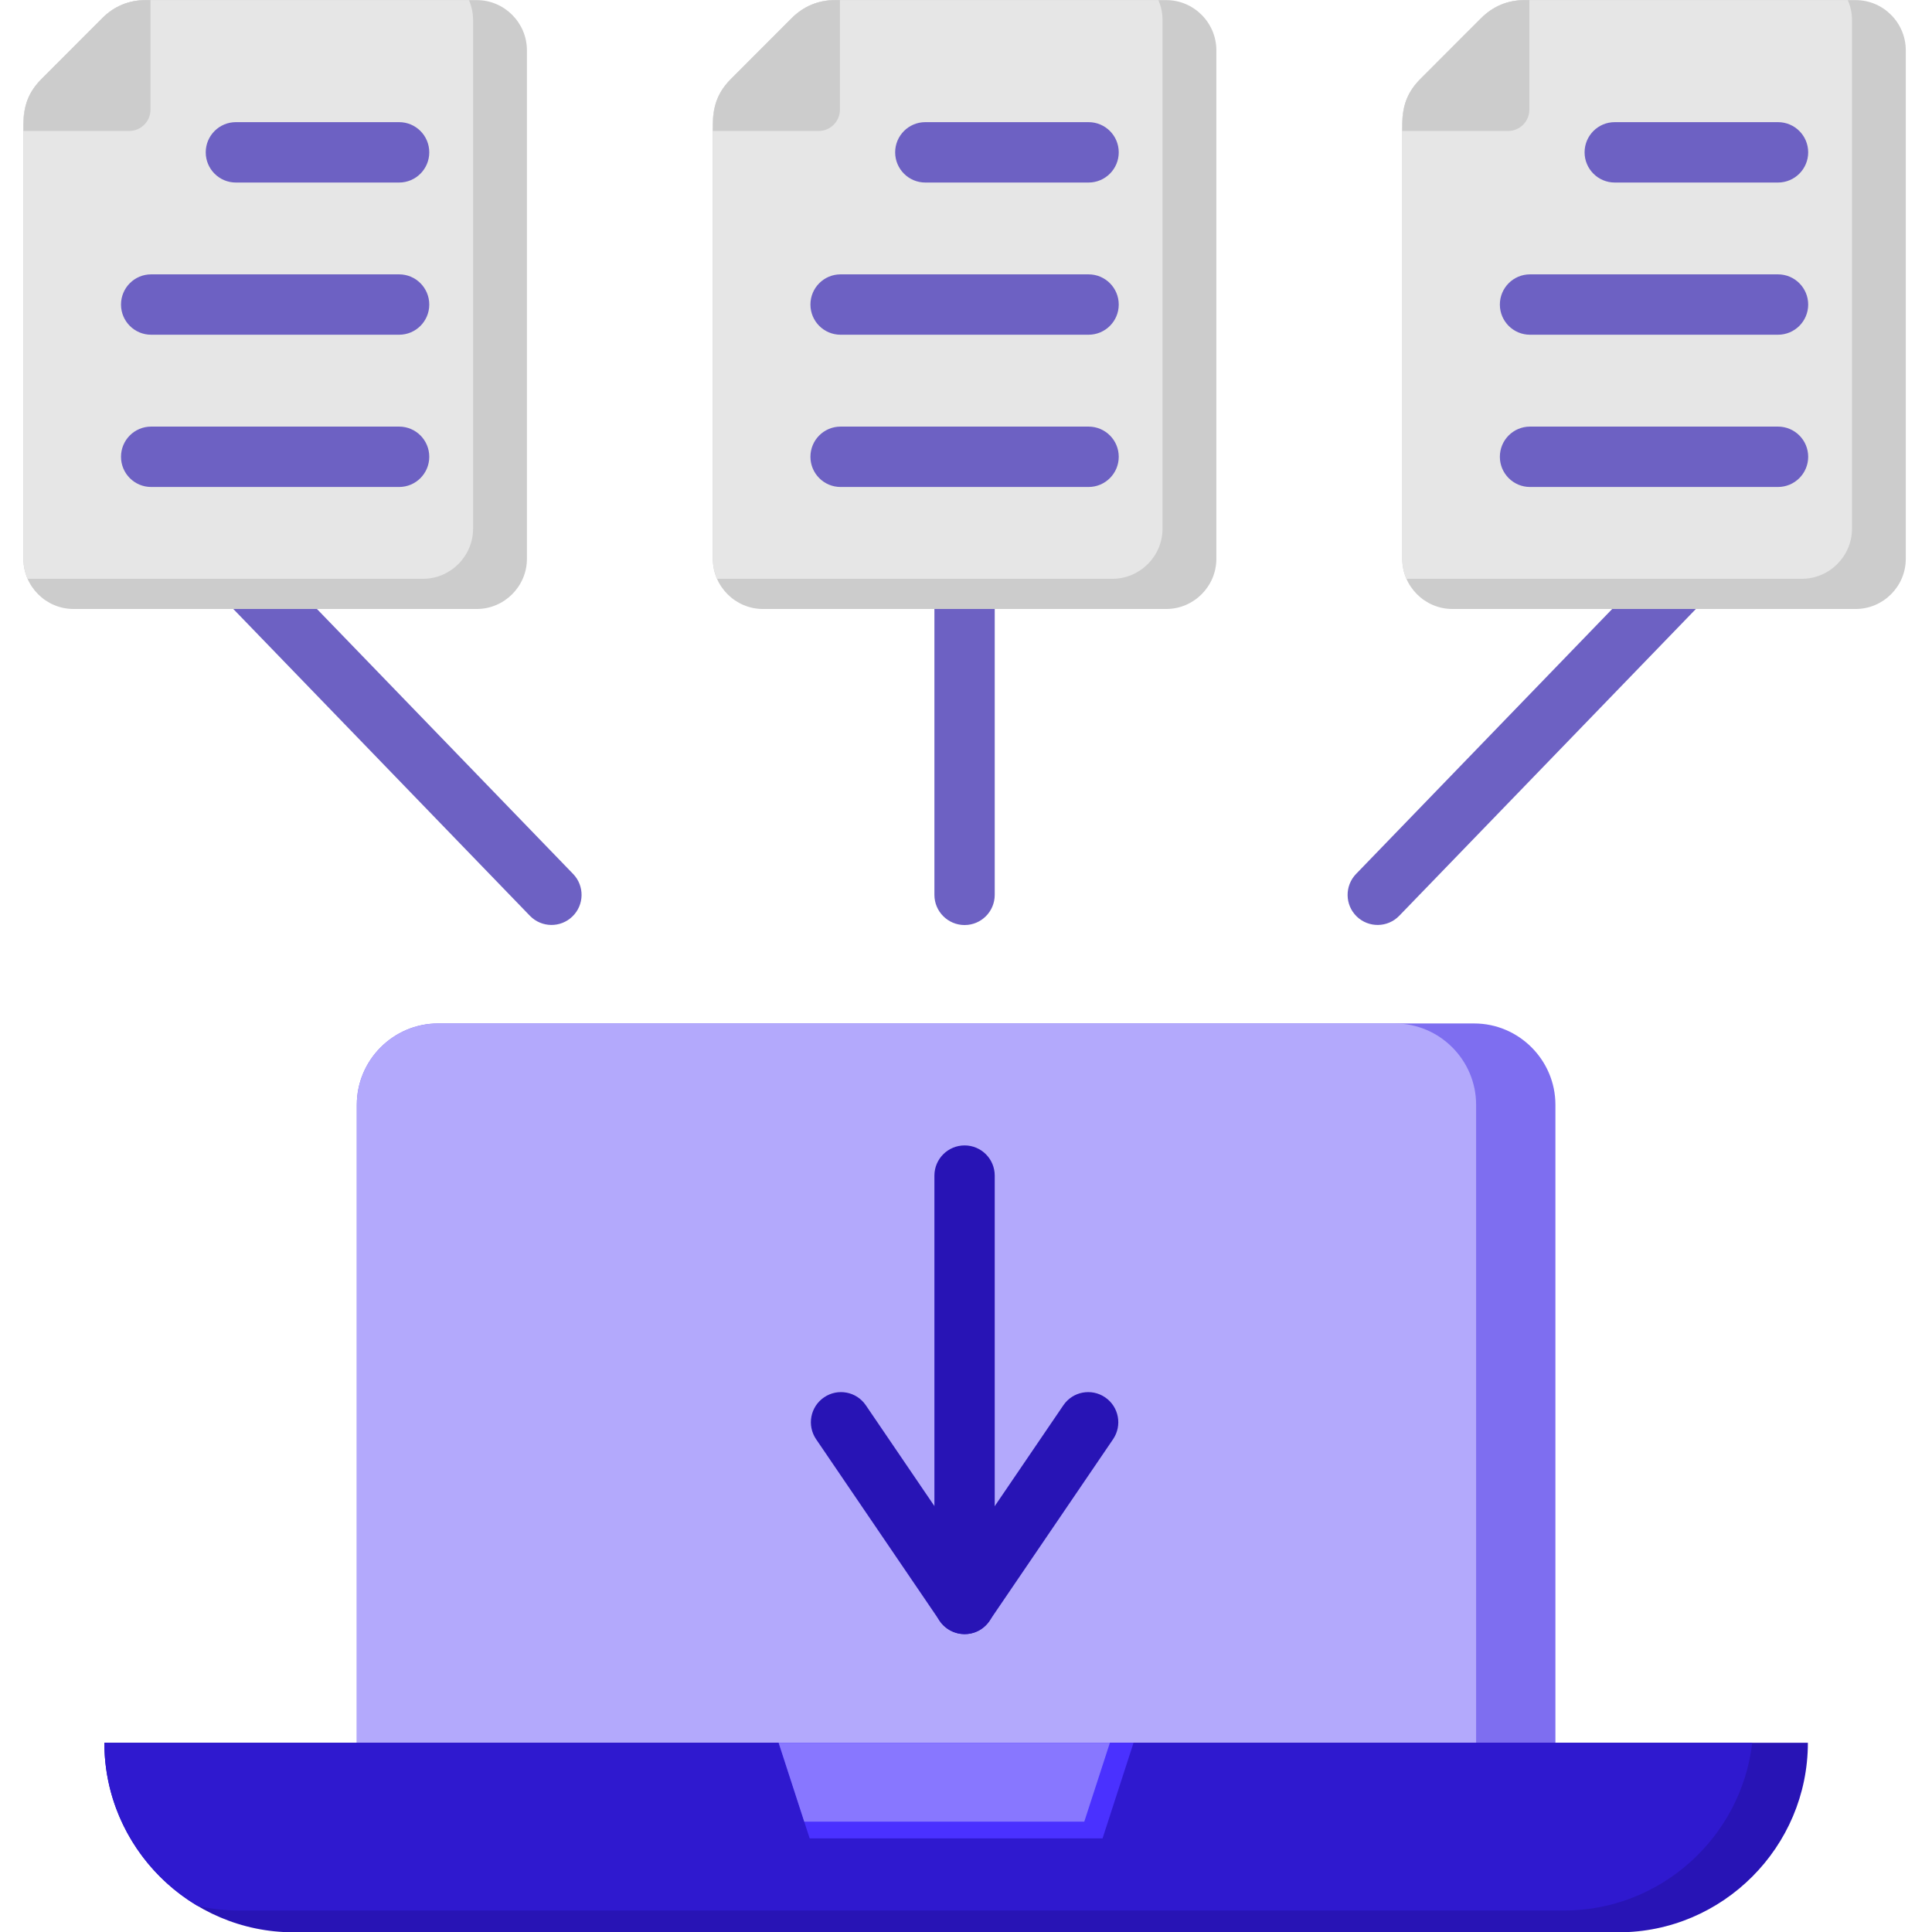
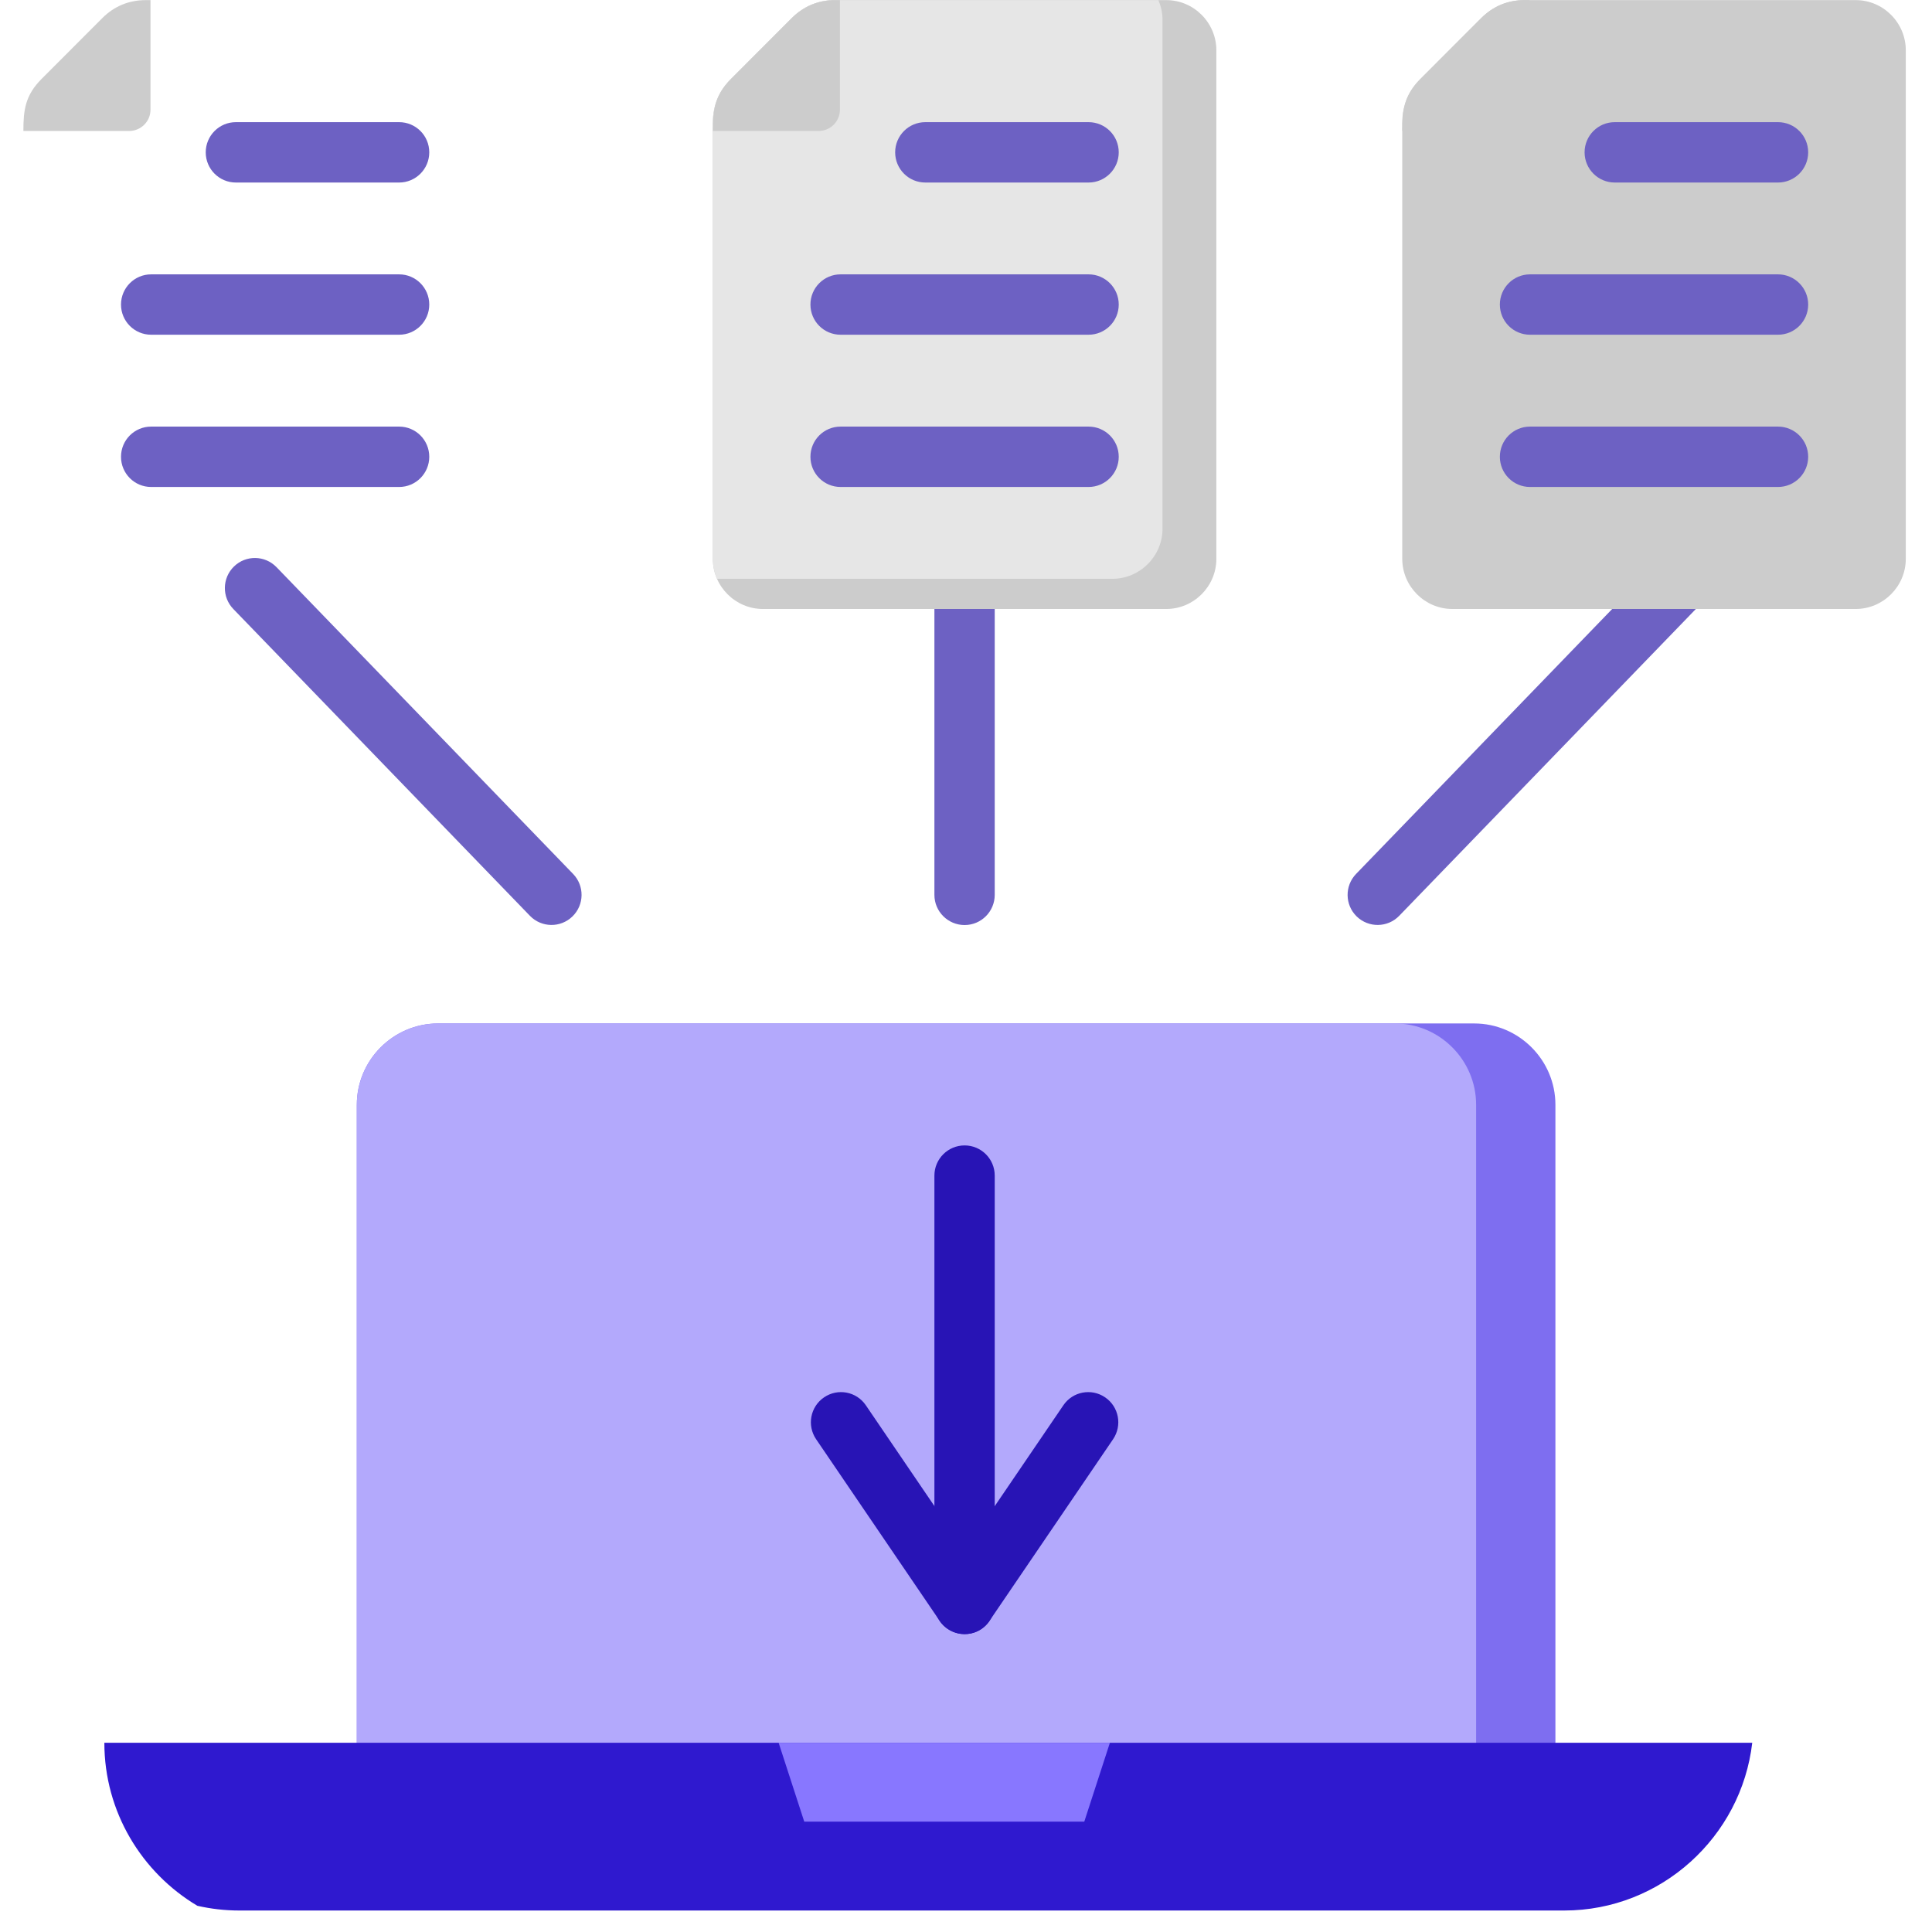
<svg xmlns="http://www.w3.org/2000/svg" id="SvgjsSvg1001" width="288" height="288" version="1.1">
  <defs id="SvgjsDefs1002" />
  <g id="SvgjsG1008">
    <svg version="1.0" viewBox="0 0 150 150" width="288" height="288">
      <defs>
        <clipPath id="a">
-           <path d="M 1.781 0 L 41 0 L 41 48 L 1.781 48 Z M 1.781 0 " />
-         </clipPath>
+           </clipPath>
        <clipPath id="b">
-           <path d="M 1.781 0 L 37 0 L 37 45 L 1.781 45 Z M 1.781 0 " />
-         </clipPath>
+           </clipPath>
        <clipPath id="c">
          <path d="M 1.781 0 L 12 0 L 12 11 L 1.781 11 Z M 1.781 0 " />
        </clipPath>
      </defs>
      <path fill="#7e6ef0" fill-rule="evenodd" d="M 34.008 79.461 L 114.457 79.461 C 117.922 79.461 120.762 82.301 120.762 85.773 L 120.762 140.508 L 27.703 140.508 L 27.703 85.773 C 27.703 82.301 30.539 79.461 34.008 79.461 Z M 34.008 79.461 " class="colorf0b16e svgShape" />
      <path fill="#b3a9fc" fill-rule="evenodd" d="M 34.008 79.461 L 108.301 79.461 C 111.77 79.461 114.605 82.301 114.605 85.773 L 114.605 140.508 L 27.703 140.508 L 27.703 85.773 C 27.703 82.301 30.539 79.461 34.008 79.461 Z M 34.008 79.461 " class="colorfcd4a9 svgShape" />
-       <path fill="#2814b5" fill-rule="evenodd" d="M 140.363 135.309 C 140.363 143.402 133.75 150.023 125.668 150.023 L 22.797 150.023 C 14.715 150.023 8.102 143.402 8.102 135.309 Z M 140.363 135.309 " class="color14b5a2 svgShape" />
      <path fill="#2f19cf" fill-rule="evenodd" d="M 15.324 147.965 C 11.008 145.395 8.102 140.676 8.102 135.309 L 136.043 135.309 C 135.199 142.613 128.957 148.332 121.449 148.332 L 18.574 148.332 C 17.457 148.332 16.371 148.203 15.324 147.965 Z M 15.324 147.965 " class="color19cfba svgShape" />
-       <path fill="#4a31ff" fill-rule="evenodd" d="M 60.453 135.309 L 88.008 135.309 L 85.602 142.734 L 62.863 142.734 Z M 60.453 135.309 " class="colorffbf31 svgShape" />
      <path fill="#8877ff" fill-rule="evenodd" d="M 60.453 135.309 L 86.172 135.309 L 84.184 141.43 L 62.441 141.43 Z M 60.453 135.309 " class="colorffe177 svgShape" />
      <path fill="#2814b5" fill-rule="evenodd" d="M 82.559 109.105 C 83.285 108.035 84.738 107.762 85.805 108.492 C 86.871 109.219 87.145 110.672 86.418 111.742 L 76.82 125.848 C 75.859 127.254 73.84 127.176 72.934 125.809 L 63.363 111.742 C 62.637 110.672 62.91 109.219 63.977 108.492 C 65.043 107.762 66.496 108.035 67.223 109.105 L 74.891 120.375 Z M 82.559 109.105 " class="color14b5a2 svgShape" />
      <path fill="#2814b5" fill-rule="evenodd" d="M 77.23 124.531 C 77.23 125.824 76.184 126.875 74.891 126.875 C 73.598 126.875 72.547 125.824 72.547 124.531 L 72.547 91.273 C 72.547 89.98 73.598 88.93 74.891 88.93 C 76.184 88.93 77.23 89.98 77.23 91.273 Z M 77.23 124.531 " class="color14b5a2 svgShape" />
      <path fill="#6d61c3" fill-rule="evenodd" d="M 128.312 44.031 C 129.211 43.105 130.691 43.082 131.613 43.984 C 132.539 44.883 132.559 46.363 131.66 47.289 L 108.633 71.105 C 107.734 72.031 106.258 72.051 105.332 71.152 C 104.41 70.254 104.391 68.773 105.289 67.848 Z M 18.121 47.289 C 17.219 46.363 17.242 44.883 18.164 43.984 C 19.09 43.082 20.566 43.105 21.465 44.031 L 44.492 67.848 C 45.391 68.773 45.371 70.254 44.445 71.152 C 43.523 72.051 42.043 72.031 41.145 71.105 Z M 72.547 37.176 C 72.547 35.879 73.598 34.832 74.891 34.832 C 76.184 34.832 77.23 35.879 77.23 37.176 L 77.23 69.477 C 77.23 70.77 76.184 71.82 74.891 71.82 C 73.598 71.82 72.547 70.77 72.547 69.477 Z M 72.547 37.176 " class="colorada0ad svgShape" />
      <path fill="#cccccc" fill-rule="evenodd" d="M 64.859 0.008 L 90.547 0.008 C 92.688 0.008 94.438 1.762 94.438 3.906 L 94.438 43.387 C 94.438 45.527 92.688 47.281 90.547 47.281 L 59.234 47.281 C 57.094 47.281 55.344 45.527 55.344 43.387 L 55.344 9.539 C 55.344 8.211 55.816 7.07 56.754 6.129 L 61.457 1.422 C 62.395 0.48 63.535 0.008 64.859 0.008 Z M 64.859 0.008 " class="colorccc svgShape" />
      <g clip-path="url(#a)">
        <path fill="#cccccc" fill-rule="evenodd" d="M 11.332 0.008 L 37.016 0.008 C 39.156 0.008 40.91 1.762 40.91 3.906 L 40.91 43.387 C 40.91 45.527 39.156 47.281 37.016 47.281 L 5.707 47.281 C 3.566 47.281 1.816 45.527 1.816 43.387 L 1.816 9.539 C 1.816 8.211 2.285 7.07 3.227 6.129 L 7.926 1.422 C 8.863 0.48 10.004 0.008 11.332 0.008 Z M 11.332 0.008 " class="colorccc svgShape" />
      </g>
      <path fill="#cccccc" fill-rule="evenodd" d="M 118.387 0.008 L 144.074 0.008 C 146.215 0.008 147.965 1.762 147.965 3.906 L 147.965 43.387 C 147.965 45.527 146.215 47.281 144.074 47.281 L 112.762 47.281 C 110.621 47.281 108.871 45.527 108.871 43.387 L 108.871 9.539 C 108.871 8.211 109.344 7.07 110.281 6.129 L 114.984 1.422 C 115.922 0.48 117.062 0.008 118.387 0.008 Z M 118.387 0.008 " class="colorccc svgShape" />
      <path fill="#e6e6e6" fill-rule="evenodd" d="M 64.859 0.008 L 89.934 0.008 C 90.145 0.484 90.258 1.012 90.258 1.562 L 90.258 41.043 C 90.258 43.184 88.508 44.938 86.367 44.938 L 55.668 44.938 C 55.457 44.461 55.344 43.938 55.344 43.387 L 55.344 9.539 C 55.344 8.211 55.816 7.07 56.754 6.129 L 61.453 1.422 C 62.395 0.48 63.535 0.008 64.859 0.008 Z M 64.859 0.008 " class="colore6e6e6 svgShape" />
      <g clip-path="url(#b)">
        <path fill="#e6e6e6" fill-rule="evenodd" d="M 11.332 0.008 L 36.406 0.008 C 36.617 0.484 36.73 1.012 36.73 1.562 L 36.73 41.043 C 36.73 43.184 34.98 44.938 32.84 44.938 L 2.141 44.938 C 1.93 44.461 1.816 43.938 1.816 43.387 L 1.816 9.539 C 1.816 8.211 2.285 7.07 3.227 6.129 L 7.926 1.422 C 8.863 0.48 10.004 0.008 11.332 0.008 Z M 11.332 0.008 " class="colore6e6e6 svgShape" />
      </g>
-       <path fill="#e6e6e6" fill-rule="evenodd" d="M 118.387 0.008 L 143.461 0.008 C 143.672 0.484 143.789 1.012 143.789 1.562 L 143.789 41.043 C 143.789 43.184 142.035 44.938 139.895 44.938 L 109.195 44.938 C 108.988 44.461 108.871 43.938 108.871 43.387 L 108.871 9.539 C 108.871 8.211 109.344 7.07 110.281 6.129 L 114.984 1.422 C 115.922 0.48 117.062 0.008 118.387 0.008 Z M 118.387 0.008 " class="colore6e6e6 svgShape" />
      <path fill="#6d61c3" fill-rule="evenodd" d="M125.367 14.172C124.078 14.172 123.027 13.121 123.027 11.828 123.027 10.535 124.074 9.484 125.367 9.484L138.043 9.484C139.336 9.484 140.387 10.531 140.387 11.828 140.387 13.121 139.336 14.172 138.043 14.172zM118.789 25.988C117.496 25.988 116.449 24.941 116.449 23.645 116.449 22.352 117.496 21.301 118.789 21.301L138.043 21.301C139.336 21.301 140.387 22.352 140.387 23.645 140.387 24.941 139.336 25.988 138.043 25.988zM118.789 37.809C117.496 37.809 116.449 36.758 116.449 35.465 116.449 34.168 117.496 33.121 118.789 33.121L138.043 33.121C139.336 33.121 140.387 34.168 140.387 35.465 140.387 36.758 139.336 37.809 138.043 37.809zM118.789 37.809" class="colorada0ad svgShape" />
      <path fill="#cccccc" fill-rule="evenodd" d="M 118.387 0.008 L 118.738 0.008 L 118.738 8.52 C 118.738 9.426 117.996 10.168 117.094 10.168 L 108.871 10.168 C 108.871 8.559 109.008 7.402 110.281 6.129 L 114.984 1.422 C 115.922 0.48 117.062 0.008 118.387 0.008 Z M 118.387 0.008 " class="colorccc svgShape" />
      <path fill="#6d61c3" fill-rule="evenodd" d="M71.84 14.172C70.547 14.172 69.5 13.121 69.5 11.828 69.5 10.535 70.547 9.484 71.84 9.484L84.516 9.484C85.809 9.484 86.859 10.531 86.859 11.828 86.859 13.121 85.809 14.172 84.516 14.172zM65.262 25.988C63.969 25.988 62.922 24.941 62.922 23.645 62.922 22.352 63.969 21.301 65.262 21.301L84.516 21.301C85.809 21.301 86.859 22.352 86.859 23.645 86.859 24.941 85.809 25.988 84.516 25.988zM65.262 37.809C63.969 37.809 62.922 36.758 62.922 35.465 62.922 34.168 63.969 33.121 65.262 33.121L84.516 33.121C85.809 33.121 86.859 34.168 86.859 35.465 86.859 36.758 85.809 37.809 84.516 37.809zM65.262 37.809" class="colorada0ad svgShape" />
      <g clip-path="url(#c)">
        <path fill="#cccccc" fill-rule="evenodd" d="M 11.332 0.008 L 11.684 0.008 L 11.684 8.52 C 11.684 9.426 10.941 10.168 10.035 10.168 L 1.816 10.168 C 1.816 8.559 1.953 7.402 3.227 6.129 L 7.926 1.422 C 8.863 0.48 10.004 0.008 11.332 0.008 Z M 11.332 0.008 " class="colorccc svgShape" />
      </g>
      <path fill="#6d61c3" fill-rule="evenodd" d="M18.312 14.172C17.02 14.172 15.973 13.121 15.973 11.828 15.973 10.535 17.02 9.484 18.312 9.484L30.988 9.484C32.281 9.484 33.328 10.531 33.328 11.828 33.328 13.121 32.281 14.172 30.988 14.172zM11.734 25.988C10.441 25.988 9.395 24.941 9.395 23.645 9.395 22.352 10.441 21.301 11.734 21.301L30.988 21.301C32.281 21.301 33.328 22.352 33.328 23.645 33.328 24.941 32.281 25.988 30.988 25.988zM11.734 37.809C10.441 37.809 9.395 36.758 9.395 35.465 9.395 34.168 10.441 33.121 11.734 33.121L30.988 33.121C32.281 33.121 33.328 34.168 33.328 35.465 33.328 36.758 32.281 37.809 30.988 37.809zM11.734 37.809" class="colorada0ad svgShape" />
      <path fill="#cccccc" fill-rule="evenodd" d="M 64.859 0.008 L 65.211 0.008 L 65.211 8.52 C 65.211 9.426 64.469 10.168 63.566 10.168 L 55.344 10.168 C 55.344 8.559 55.48 7.402 56.754 6.129 L 61.453 1.422 C 62.395 0.48 63.535 0.008 64.859 0.008 Z M 64.859 0.008 " class="colorccc svgShape" />
    </svg>
  </g>
</svg>